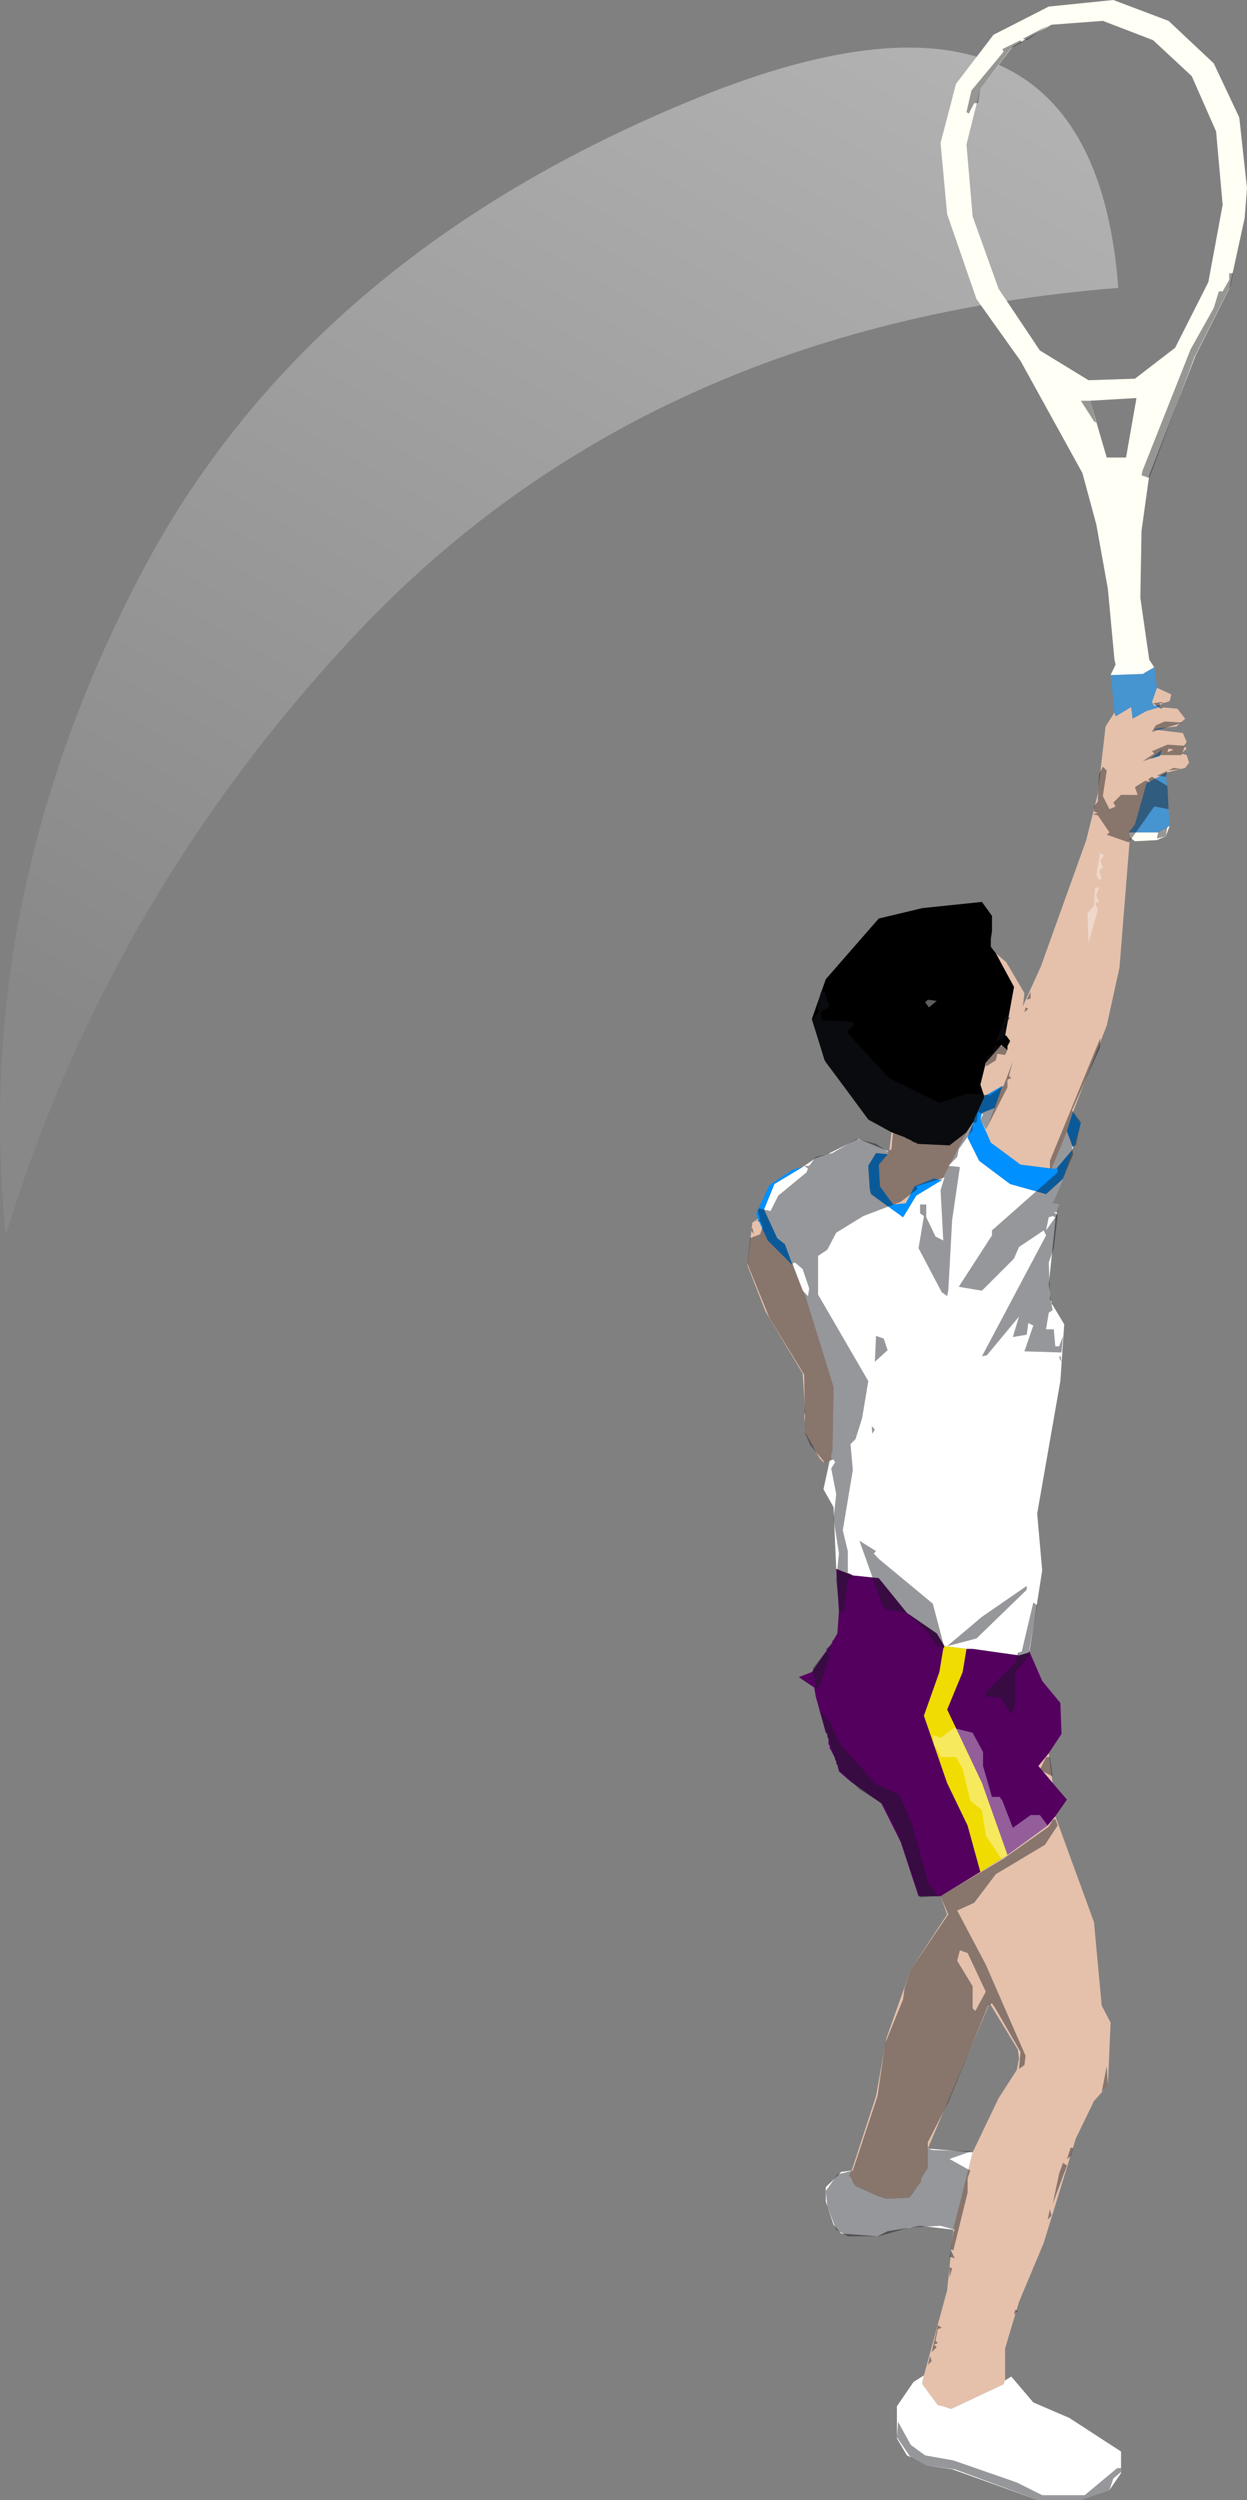
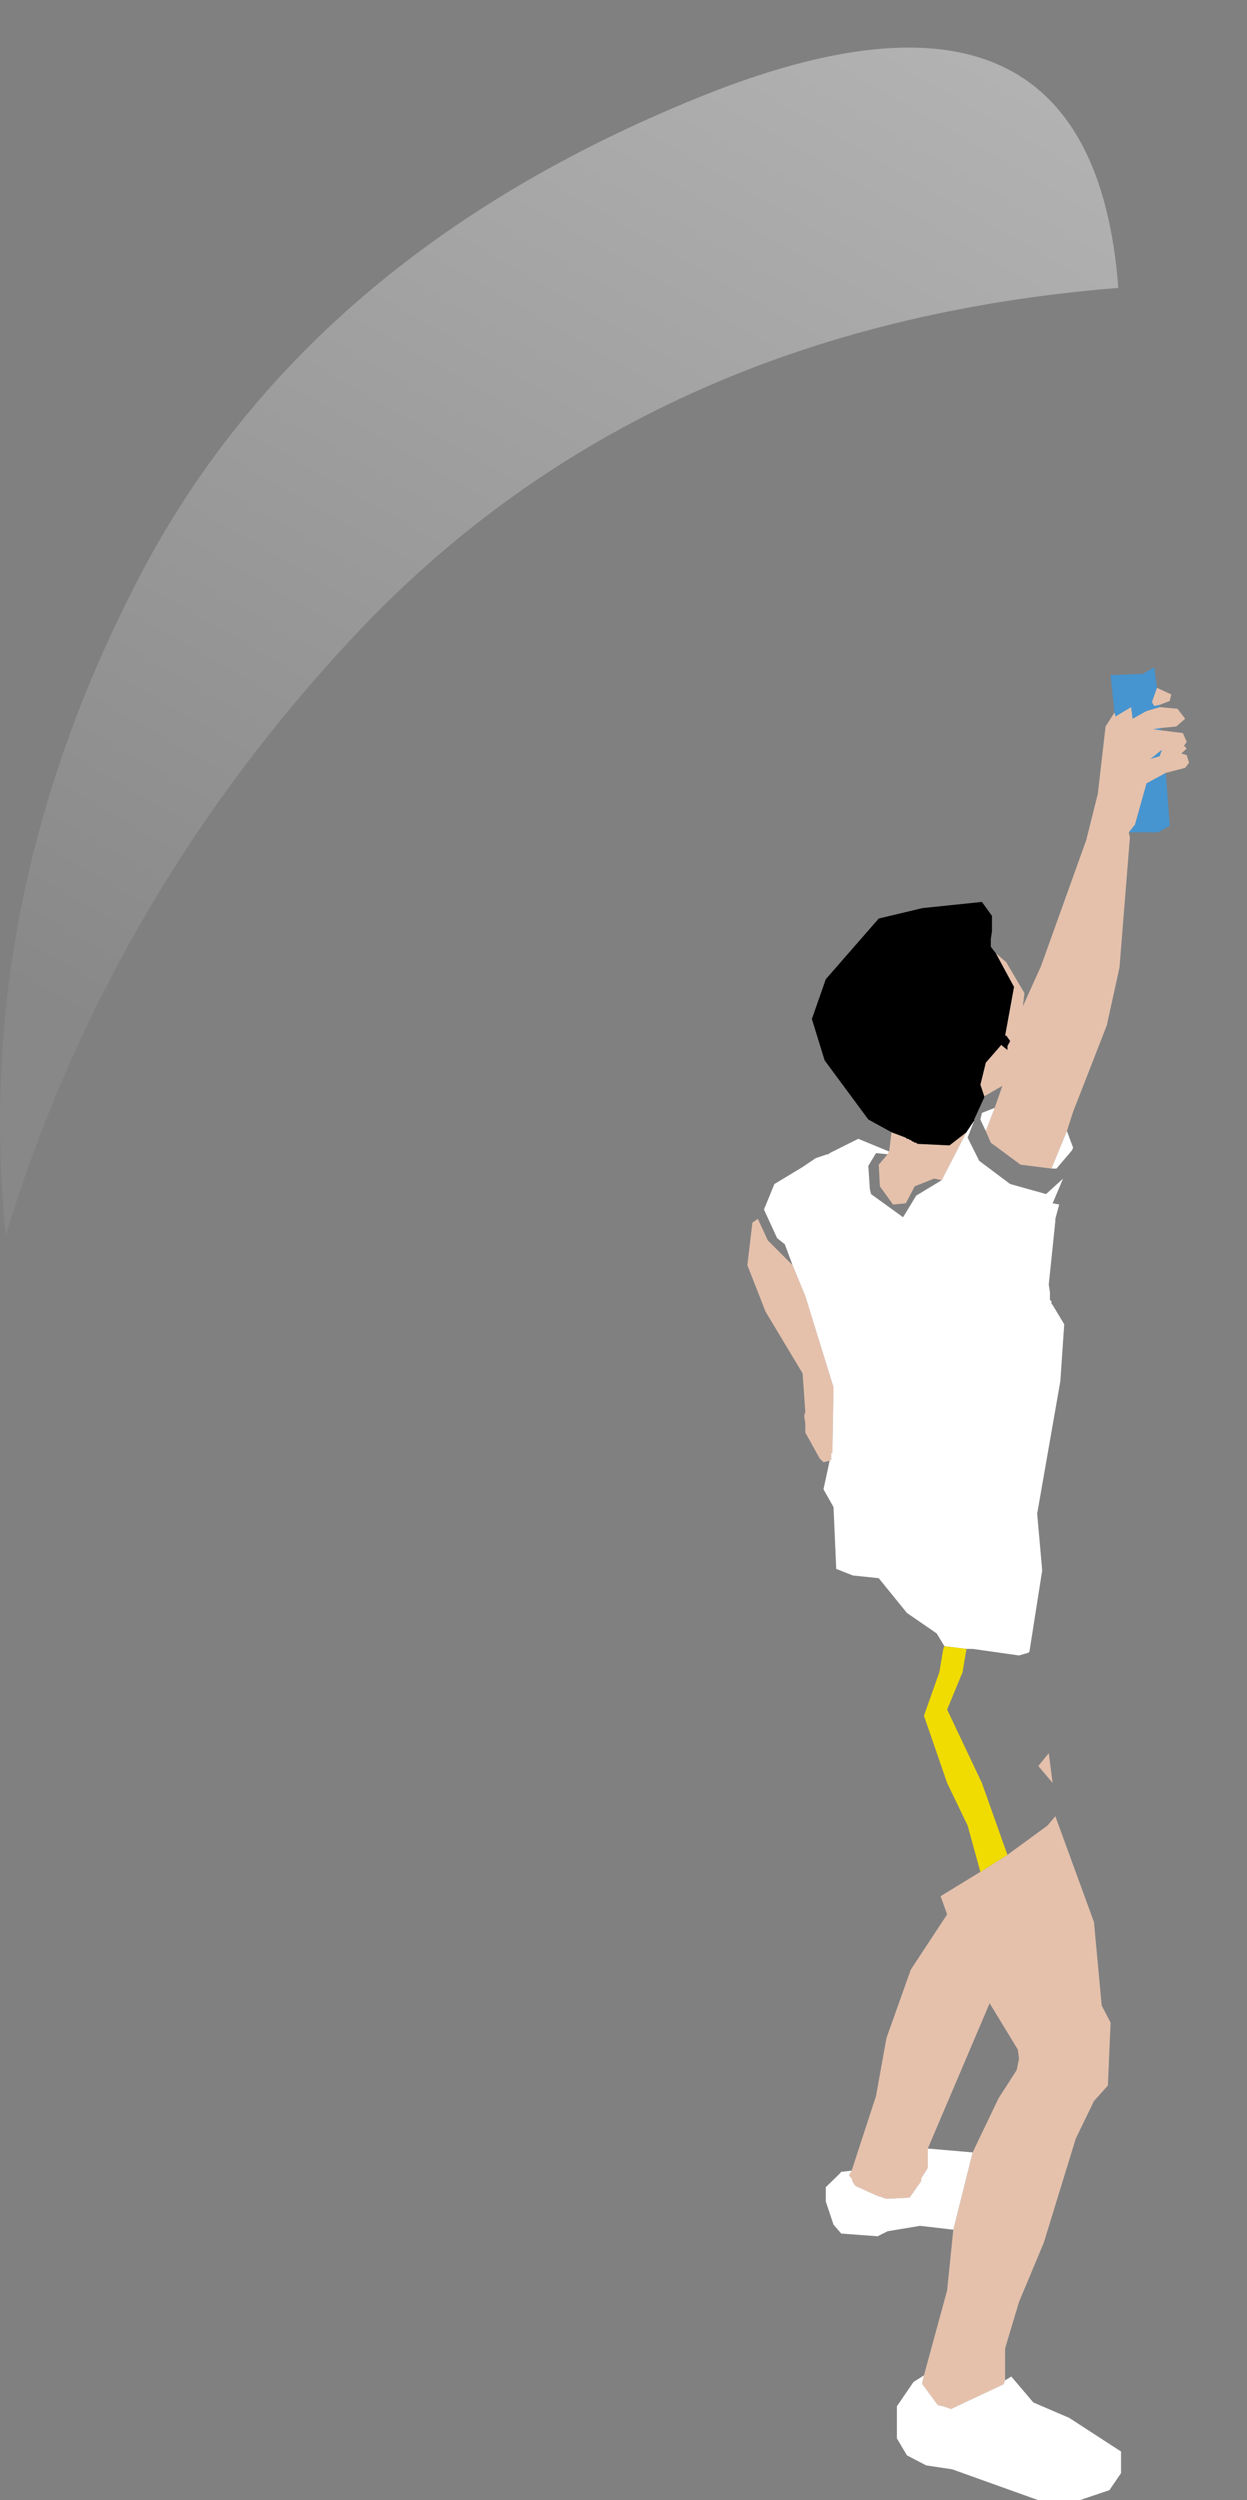
<svg xmlns="http://www.w3.org/2000/svg" height="323.5px" width="161.35px">
  <rect width="100%" height="100%" fill="#808080" stroke="none" />
  <g transform="matrix(1.0, 0.0, 0.0, 1.0, 83.55, 162.2)">
    <path d="M61.15 -124.95 Q0.0 -120.05 -37.55 -80.1 -69.4 -46.15 -82.8 -2.4 -87.2 -45.8 -65.6 -87.4 -44.0 -129.0 6.85 -149.6 57.7 -170.2 61.15 -124.95" fill="url(#gradient0)" fill-rule="evenodd" stroke="none" />
-     <path d="M60.15 -74.85 L60.8 -76.2 60.65 -76.85 59.8 -86.0 58.3 -94.35 56.5 -101.0 48.5 -115.5 42.8 -123.5 39.0 -134.5 38.15 -143.7 40.15 -151.35 45.0 -157.7 52.15 -161.35 60.5 -162.2 67.65 -159.5 73.5 -154.0 76.8 -147.0 77.8 -137.85 77.5 -134.0 75.5 -124.85 71.15 -116.2 65.15 -100.7 64.15 -93.5 64.0 -84.85 65.15 -76.85 65.8 -75.85 64.3 -75.0 60.15 -74.85 M67.8 -55.35 L67.3 -54.0 66.15 -53.5 63.3 -53.35 62.65 -53.85 62.5 -54.5 66.3 -54.5 67.8 -55.35 M59.65 -103.0 L62.15 -103.0 63.5 -110.7 57.5 -110.35 59.65 -103.0 M70.65 -152.35 L65.65 -157.0 59.15 -159.5 52.5 -159.0 47.5 -156.2 43.3 -150.7 41.5 -143.5 42.3 -134.2 45.65 -124.85 51.0 -116.85 57.3 -113.0 63.3 -113.2 68.5 -117.2 72.8 -125.7 74.65 -135.7 73.8 -145.2 70.65 -152.35" fill="#fffff5" fill-rule="evenodd" stroke="none" />
    <path d="M60.15 -74.85 L64.3 -75.0 65.8 -75.85 66.15 -73.2 65.5 -71.35 65.8 -70.85 66.5 -71.0 66.5 -70.7 64.8 -70.2 63.0 -69.2 62.8 -70.7 60.8 -69.5 60.65 -70.0 60.15 -74.85 M66.65 -68.0 L66.65 -67.7 65.65 -67.85 66.65 -68.0 M67.3 -62.2 L67.8 -55.35 66.3 -54.5 62.5 -54.5 63.3 -55.5 64.8 -60.85 67.3 -62.2 M66.8 -65.2 L66.5 -64.35 65.3 -64.0 66.8 -65.2" fill="#4694d0" fill-rule="evenodd" stroke="none" />
    <path d="M66.15 -73.2 L68.0 -72.35 67.8 -71.5 66.5 -71.0 65.8 -70.85 65.5 -71.35 66.15 -73.2 M66.5 -70.7 L68.8 -70.5 69.8 -69.2 68.65 -68.2 66.65 -68.0 65.65 -67.85 66.65 -67.7 69.5 -67.35 70.0 -66.2 69.65 -65.7 70.0 -65.35 69.3 -64.7 70.0 -64.5 70.3 -63.5 69.8 -62.85 67.3 -62.2 64.8 -60.85 63.3 -55.5 62.5 -54.5 62.65 -53.85 61.3 -37.0 59.65 -29.5 55.3 -18.35 54.5 -15.85 52.5 -11.0 48.5 -11.5 44.65 -14.35 44.0 -15.85 45.15 -18.85 46.15 -21.7 43.8 -20.35 43.3 -21.85 44.0 -24.7 46.0 -27.0 46.8 -26.35 46.8 -26.85 47.15 -27.5 46.65 -28.2 46.5 -28.2 47.65 -34.5 45.3 -38.85 46.65 -37.7 49.0 -33.7 48.8 -32.0 51.15 -37.2 57.0 -53.5 58.5 -59.5 59.5 -68.2 60.65 -70.0 60.8 -69.5 62.8 -70.7 63.0 -69.2 64.8 -70.2 66.5 -70.7 M52.15 64.65 L52.65 68.5 50.8 66.3 52.15 64.65 M53.0 72.8 L58.0 86.5 59.0 97.3 60.15 99.5 59.8 107.65 58.0 109.65 55.65 114.5 51.5 128.0 48.3 135.65 46.5 141.65 46.5 145.8 46.3 146.3 39.5 149.5 38.5 149.15 37.8 149.0 35.8 146.3 35.8 146.0 36.0 145.15 39.0 134.15 39.8 126.3 42.3 116.3 45.65 109.3 48.0 105.65 48.3 104.15 48.15 103.0 44.5 97.0 36.5 115.8 36.5 118.3 35.65 119.65 35.65 120.0 34.15 122.15 31.15 122.3 30.65 122.15 30.3 122.0 30.15 122.0 27.15 120.65 26.8 120.15 26.65 119.65 26.3 119.3 26.65 118.65 29.8 109.0 31.15 101.5 34.3 92.65 39.0 85.5 38.15 83.15 43.3 80.0 46.8 77.8 52.0 74.0 53.0 72.8 M23.8 26.8 L23.0 27.0 22.5 26.5 20.65 23.15 20.65 22.0 20.5 21.0 20.65 20.5 20.3 15.5 15.5 7.5 13.15 1.5 13.8 -4.0 14.5 -4.5 15.8 -1.7 19.0 1.5 20.65 5.5 24.3 17.3 24.15 25.8 24.0 25.8 24.0 26.65 23.8 26.8 M31.5 -13.2 L31.8 -15.7 33.65 -15.0 33.8 -14.85 34.0 -14.85 34.15 -14.7 34.3 -14.7 34.5 -14.5 34.65 -14.5 34.8 -14.35 35.0 -14.35 35.15 -14.2 39.3 -14.0 41.5 -15.7 38.3 -9.5 37.3 -9.7 34.8 -8.7 33.65 -6.5 32.0 -6.35 30.3 -8.7 30.15 -11.5 31.3 -12.85 31.5 -13.2 M66.8 -65.2 L65.3 -64.0 66.5 -64.35 66.8 -65.2" fill="#e5c1ac" fill-rule="evenodd" stroke="none" />
    <path d="M31.8 -15.7 L28.8 -17.35 23.15 -25.0 21.5 -30.35 23.3 -35.5 30.15 -43.35 35.8 -44.7 43.5 -45.5 44.8 -43.7 44.8 -41.7 44.65 -40.7 44.65 -39.7 45.3 -38.85 47.65 -34.5 46.5 -28.2 46.65 -28.2 47.15 -27.5 46.8 -26.85 46.8 -26.35 46.0 -27.0 44.0 -24.7 43.3 -21.85 43.8 -20.35 43.8 -20.2 42.5 -17.35 42.5 -17.2 41.5 -15.7 39.3 -14.0 35.15 -14.2 35.0 -14.35 34.8 -14.35 34.65 -14.5 34.5 -14.5 34.3 -14.7 34.15 -14.7 34.0 -14.85 33.8 -14.85 33.65 -15.0 31.8 -15.7" fill="#000000" fill-rule="evenodd" stroke="none" />
    <path d="M55.3 -13.7 L55.15 -13.35 53.15 -11.0 52.5 -11.0 54.5 -15.85 55.3 -13.7 M54.0 -9.7 L52.65 -6.5 53.5 -6.35 53.0 -4.5 53.0 -4.2 52.15 4.0 52.3 5.0 52.3 6.0 52.5 6.15 52.5 6.5 52.65 6.65 54.15 9.15 53.65 16.5 50.65 33.65 51.3 41.0 49.65 51.5 49.5 51.65 48.3 52.0 42.3 51.15 41.5 51.15 38.65 50.8 37.65 49.15 33.8 46.5 30.15 42.0 26.8 41.65 24.65 40.8 24.3 32.8 23.0 30.5 23.8 26.8 24.0 26.65 24.0 25.8 24.15 25.8 24.3 17.3 20.65 5.5 19.0 1.5 18.0 -1.2 17.0 -2.0 15.3 -5.7 16.65 -9.0 20.3 -11.2 22.0 -12.35 23.5 -12.85 23.65 -12.85 23.8 -13.0 27.5 -14.85 31.5 -13.2 31.3 -12.85 29.8 -13.0 28.8 -11.35 29.0 -8.35 29.15 -7.7 33.3 -4.7 35.0 -7.5 38.3 -9.5 41.5 -15.7 42.5 -17.2 41.65 -15.0 43.15 -12.0 47.15 -9.0 51.8 -7.7 54.0 -9.7 M46.5 145.8 L47.3 145.3 50.15 148.65 54.8 150.65 61.5 155.0 61.5 157.8 60.0 160.0 56.15 161.3 50.8 161.3 39.65 157.3 36.3 156.8 33.8 155.5 32.5 153.3 32.5 149.15 34.65 146.0 36.0 145.15 35.8 146.0 35.8 146.3 37.8 149.0 38.5 149.15 39.5 149.5 46.3 146.3 46.5 145.8 M39.8 126.3 L35.5 125.8 31.3 126.5 30.0 127.15 25.3 126.8 24.3 125.65 23.3 122.65 23.3 120.8 25.15 119.0 25.3 118.8 25.5 118.8 26.65 118.65 26.3 119.3 26.65 119.65 26.8 120.15 27.15 120.65 30.15 122.0 30.3 122.0 30.65 122.15 31.15 122.3 34.15 122.15 35.65 120.0 35.65 119.65 36.5 118.3 36.5 115.8 42.3 116.3 39.8 126.3 M44.0 -15.85 L43.3 -17.35 43.5 -18.2 45.15 -18.85 44.0 -15.85" fill="#ffffff" fill-rule="evenodd" stroke="none" />
-     <path d="M55.3 -18.35 L56.3 -16.7 55.3 -13.7 54.5 -15.85 55.3 -18.35 M55.15 -13.35 L54.0 -9.7 51.8 -7.7 47.15 -9.0 43.15 -12.0 41.65 -15.0 42.5 -17.2 42.5 -17.35 43.8 -20.2 43.8 -20.35 46.15 -21.7 45.15 -18.85 43.5 -18.2 43.3 -17.35 44.0 -15.85 44.65 -14.35 48.5 -11.5 52.5 -11.0 53.15 -11.0 55.15 -13.35 M14.5 -4.5 L14.3 -5.2 16.0 -8.85 19.0 -10.85 20.3 -11.2 16.65 -9.0 15.3 -5.7 17.0 -2.0 18.0 -1.2 19.0 1.5 15.8 -1.7 14.5 -4.5 M38.3 -9.5 L35.0 -7.5 33.3 -4.7 29.15 -7.7 29.0 -8.35 28.8 -11.35 29.8 -13.0 31.3 -12.85 30.15 -11.5 30.3 -8.7 32.0 -6.35 33.65 -6.5 34.8 -8.7 37.3 -9.7 38.3 -9.5" fill="#0090ff" fill-rule="evenodd" stroke="none" />
-     <path d="M49.65 51.5 L51.3 55.3 53.65 58.15 53.8 62.15 52.15 64.65 50.8 66.3 52.65 68.5 54.5 70.65 53.0 72.8 52.0 74.0 46.8 77.8 43.5 68.5 39.0 59.0 41.0 54.15 41.5 51.15 42.3 51.15 48.3 52.0 49.5 51.65 49.65 51.5 M38.15 83.15 L35.3 83.15 33.0 76.15 30.5 71.15 26.5 68.3 25.0 67.0 24.8 66.15 24.65 66.0 24.65 65.65 24.5 65.5 24.5 65.3 24.0 64.3 23.8 64.0 23.8 63.65 23.65 63.5 23.65 62.8 23.5 62.5 23.5 62.15 23.3 62.0 22.0 57.3 21.8 56.15 19.8 54.8 21.5 54.15 24.15 50.3 24.15 50.15 24.3 50.0 24.8 49.15 25.0 46.3 24.65 40.8 26.8 41.65 30.15 42.0 33.8 46.5 37.65 49.15 38.65 50.8 38.5 51.15 38.0 54.15 36.0 59.8 39.0 68.5 41.65 74.0 43.3 80.0 38.15 83.15" fill="#54005f" fill-rule="evenodd" stroke="none" />
    <path d="M46.8 77.8 L43.3 80.0 41.65 74.0 39.0 68.5 36.0 59.8 38.0 54.15 38.5 51.15 38.65 50.8 41.5 51.15 41.0 54.15 39.0 59.0 43.5 68.5 46.8 77.8" fill="#f0dc00" fill-rule="evenodd" stroke="none" />
-     <path d="M60.8 -76.2 L63.8 -76.35 64.5 -75.0 60.15 -74.85 60.8 -76.2 M36.15 -32.5 L36.5 -32.85 37.65 -32.7 36.65 -31.85 36.15 -32.5 M51.8 152.8 L52.5 153.5 53.3 156.3 56.3 158.3 51.8 159.0 50.0 158.5 47.3 156.15 46.3 156.0 42.65 153.3 41.15 151.3 41.5 148.65 45.65 146.65 48.15 150.8 51.8 152.8 M49.8 72.65 L51.0 72.65 52.0 74.0 46.8 77.8 46.0 78.3 44.0 75.3 43.5 72.0 42.0 70.8 41.0 66.65 40.15 65.15 38.15 65.15 37.65 64.0 37.3 63.65 37.15 62.3 38.15 62.65 40.0 61.3 40.15 61.5 40.3 61.5 42.3 62.0 43.65 64.5 43.65 66.3 44.8 70.3 45.8 70.3 46.15 70.8 47.5 74.3 49.8 72.65 M59.0 -48.5 L58.65 -48.35 58.3 -49.0 58.8 -51.85 59.3 -51.5 58.8 -50.85 59.15 -50.0 58.65 -49.5 59.0 -48.5 M58.15 -47.35 L58.65 -47.35 58.3 -46.35 58.65 -45.5 58.15 -45.35 58.5 -44.5 57.3 -40.2 57.15 -44.0 58.0 -45.0 58.15 -47.35" fill="#ffffff" fill-opacity="0.369" fill-rule="evenodd" stroke="none" />
-     <path d="M66.65 -70.5 L65.65 -71.2 66.65 -71.35 67.3 -71.2 66.5 -71.2 66.5 -70.7 67.0 -70.7 66.65 -70.5 M57.5 -110.35 L58.3 -107.5 58.0 -107.7 56.3 -110.35 57.5 -110.35 M75.5 -126.85 L76.0 -126.85 75.65 -125.2 71.0 -116.0 65.15 -100.35 64.15 -100.7 64.3 -101.35 70.5 -117.0 73.5 -122.35 74.15 -124.5 74.65 -124.5 75.5 -126.0 75.5 -126.85 M52.0 -158.85 L49.3 -157.0 48.8 -157.2 52.0 -158.85 M67.5 -64.85 L68.3 -65.2 67.65 -65.35 67.5 -64.85 M67.5 -65.85 L69.8 -65.7 69.3 -64.5 66.65 -64.5 64.3 -63.7 65.8 -64.7 65.5 -65.0 67.5 -65.85 M58.5 -58.5 L58.65 -62.0 59.15 -63.0 59.65 -62.5 59.15 -59.2 60.0 -57.5 60.8 -57.85 60.5 -58.35 61.5 -59.35 63.65 -59.35 63.3 -60.35 64.65 -61.2 65.3 -61.0 65.0 -61.35 65.5 -61.7 67.5 -60.5 67.65 -57.5 65.8 -57.85 62.5 -53.2 59.65 -54.2 60.0 -54.5 58.5 -56.7 57.8 -56.85 58.5 -57.0 58.0 -57.2 58.0 -57.85 58.5 -58.5 M66.0 -68.35 L67.15 -68.85 69.5 -68.7 65.5 -67.5 66.0 -68.35 M68.3 -62.85 L69.3 -62.7 67.6 -62.5 68.3 -62.85 M67.3 -61.7 L66.15 -61.85 67.5 -62.45 67.3 -61.7 M49.0 -31.2 L49.15 -31.85 49.5 -31.7 49.0 -31.2 M49.3 -32.85 L49.8 -33.85 49.8 -33.0 49.3 -32.85 M66.3 -54.5 L67.5 -55.2 67.3 -54.0 66.15 -53.7 66.3 -54.5 M55.15 -18.5 L56.3 -17.0 55.65 -14.0 55.15 -13.85 55.3 -12.85 52.65 -6.5 53.5 -6.35 53.3 -5.35 52.8 -5.35 53.3 -5.0 52.8 -0.7 52.15 1.15 52.3 5.5 52.65 7.3 52.15 7.65 51.8 9.8 52.8 9.8 53.0 12.0 53.5 12.0 54.0 10.65 53.8 12.8 49.0 12.65 50.15 9.3 49.5 9.0 49.3 10.5 47.5 10.8 48.3 8.15 44.15 13.15 43.5 13.3 51.8 -2.35 51.5 -3.0 48.3 -0.85 47.65 0.65 43.5 4.8 40.5 4.3 44.8 -2.35 44.8 -3.0 53.3 -10.5 53.3 -11.0 52.3 -11.0 52.3 -12.0 58.8 -27.85 58.8 -26.7 55.15 -18.5 M51.8 -3.0 L53.0 -4.7 52.65 -4.85 52.15 -4.7 51.8 -3.0 M51.8 65.15 L52.3 65.15 52.65 67.65 51.0 66.8 51.8 65.15 M49.3 43.0 L49.3 43.5 42.8 49.8 39.0 50.8 43.5 47.0 49.3 43.0 M50.15 45.15 L50.65 45.5 49.65 51.15 49.65 52.0 47.8 54.15 47.8 58.5 47.3 59.65 46.0 57.5 44.0 57.3 44.0 56.8 47.8 53.0 48.15 51.65 48.65 51.5 50.15 45.15 M53.5 13.5 L53.65 13.15 53.8 14.0 53.5 13.5 M51.65 76.5 L45.3 80.3 42.5 84.0 40.3 85.0 44.0 92.0 49.15 103.8 49.0 105.0 48.3 105.5 48.5 103.3 45.15 97.5 44.8 97.0 44.3 97.3 39.15 109.8 36.5 115.0 36.5 115.8 37.15 116.0 42.15 116.15 39.3 117.15 42.0 118.65 41.65 119.65 41.65 121.5 39.8 129.0 39.5 128.8 39.8 126.65 40.0 126.3 38.15 125.8 34.15 126.0 30.15 127.15 26.15 127.15 24.65 126.3 23.5 123.3 23.3 121.3 24.8 119.15 26.8 118.65 30.0 109.0 31.0 102.15 33.3 96.5 33.5 95.0 34.3 92.65 39.15 85.5 38.15 83.15 46.3 78.3 52.15 74.15 52.65 73.3 53.0 73.15 53.3 74.0 51.65 76.5 M45.15 -26.85 L46.5 -26.85 46.8 -26.35 46.5 -25.7 45.5 -25.85 45.3 -25.0 44.0 -24.2 44.15 -25.5 44.8 -25.85 45.15 -26.85 M46.3 -28.0 L45.3 -27.35 46.65 -30.85 47.15 -30.5 46.3 -29.35 46.65 -29.0 46.3 -28.0 M48.65 -156.7 L47.3 -156.0 43.3 -150.7 43.0 -148.85 42.5 -148.85 41.8 -147.5 41.5 -147.7 42.15 -150.5 46.3 -155.5 46.15 -155.85 48.5 -157.0 48.65 -156.7 M56.8 160.65 L61.0 157.15 61.5 157.15 61.5 157.65 60.5 158.5 60.0 160.0 56.15 161.3 50.8 161.3 40.0 157.3 36.3 156.8 34.3 155.8 32.5 153.15 32.65 151.15 34.3 154.15 36.15 155.5 39.8 156.15 48.0 159.0 51.3 160.65 56.8 160.65 M52.0 125.0 L52.3 123.65 52.5 124.5 52.0 125.0 M54.0 117.65 L54.5 118.0 52.65 123.0 53.5 119.0 54.0 117.65 M55.3 115.8 L55.0 116.8 54.5 117.15 55.0 115.65 55.3 115.8 M59.65 105.15 L59.8 107.65 59.0 108.5 59.65 105.15 M23.15 -33.85 L23.8 -32.0 22.65 -31.2 22.8 -30.2 26.65 -30.0 27.0 -29.7 26.0 -28.7 31.5 -22.7 38.0 -19.5 41.65 -20.7 44.5 -20.5 46.3 -21.7 47.5 -24.85 47.0 -23.0 47.3 -22.7 46.8 -22.5 46.8 -21.5 44.0 -16.0 43.3 -17.35 43.65 -18.0 43.0 -18.35 42.8 -17.0 42.3 -16.85 42.3 -16.0 40.5 -13.5 40.3 -12.5 39.15 -11.35 40.65 -11.2 39.65 -4.35 39.15 4.8 39.0 5.5 38.3 5.0 35.3 -0.7 36.0 -4.85 35.5 -5.2 35.5 -6.35 36.3 -6.35 36.3 -4.7 37.5 -2.2 38.5 -1.7 38.15 -8.2 38.65 -9.85 35.0 -8.7 35.15 -8.35 33.0 -6.7 28.15 -4.85 24.65 -2.7 23.5 -0.5 22.3 0.3 22.3 5.3 28.8 16.5 28.0 21.3 27.15 24.0 26.5 24.65 26.8 28.0 25.5 35.8 26.15 38.5 26.15 41.3 26.65 41.5 26.65 42.15 26.15 42.15 25.65 46.3 25.15 46.5 24.65 42.3 25.0 38.8 24.3 34.3 24.65 31.15 24.0 27.8 24.5 27.0 24.3 26.65 23.15 27.0 21.3 24.8 20.65 23.3 20.5 15.65 16.0 8.3 13.15 1.3 13.5 -2.0 14.8 -2.5 15.15 -3.5 14.8 -4.2 14.15 -4.2 14.8 -4.35 14.5 -5.5 14.65 -5.85 16.15 -5.5 17.15 -7.5 20.8 -10.5 21.0 -11.0 20.5 -11.35 21.15 -11.35 22.0 -12.5 24.15 -13.0 27.3 -14.85 29.8 -14.2 31.3 -13.2 31.8 -13.5 32.0 -15.7 29.0 -17.2 23.3 -24.7 21.5 -30.2 22.5 -31.35 22.15 -31.7 22.65 -33.85 23.15 -33.85 M29.65 14.0 L29.8 10.65 30.8 11.0 31.3 12.5 29.65 14.0 M13.65 -3.0 L13.8 -3.35 14.0 -2.5 13.65 -3.0 M21.0 5.5 L21.15 4.5 20.3 2.0 19.3 1.15 19.0 1.3 20.3 4.8 21.0 5.5 M21.65 53.65 L23.3 51.5 23.8 52.0 22.5 56.0 22.0 56.15 21.65 53.65 M23.8 51.15 L24.0 51.5 23.5 51.5 23.3 51.15 24.0 50.65 23.8 51.15 M29.8 68.65 L32.8 70.0 34.5 74.0 36.5 81.3 37.8 83.15 37.3 83.15 35.5 83.3 32.65 75.0 30.8 71.3 27.65 69.3 25.0 66.8 22.5 59.15 23.8 60.5 25.15 63.5 29.8 68.65 M29.65 22.8 L29.3 23.3 29.25 22.3 29.65 22.8 M31.0 46.0 L30.5 45.15 27.65 37.15 29.8 38.5 29.5 38.8 30.15 39.5 37.15 45.3 38.65 51.0 37.65 50.8 36.5 49.0 33.8 46.5 31.0 46.0 M41.65 90.5 L40.65 90.15 40.3 91.5 42.3 94.8 42.3 97.65 42.65 98.0 44.0 95.5 41.65 90.5 M47.65 137.3 L47.8 136.65 48.15 136.8 47.65 137.3 M36.8 142.65 L37.0 143.3 36.5 143.8 36.8 142.65 M37.8 138.65 L38.3 139.0 37.8 139.15 37.5 140.65 37.8 141.0 37.3 141.15 37.65 141.5 37.0 142.15 37.8 138.65 M39.5 129.0 L40.0 130.0 39.3 129.8 39.5 129.0 M39.3 132.5 L39.3 131.15 39.65 131.3 39.3 132.5" fill="#171a20" fill-opacity="0.451" fill-rule="evenodd" stroke="none" />
  </g>
  <defs>
    <linearGradient gradientTransform="matrix(-0.052, 0.09, -0.111, -0.064, 11.05, -78.3)" gradientUnits="userSpaceOnUse" id="gradient0" spreadMethod="pad" x1="-819.2" x2="819.2">
      <stop offset="0.0" stop-color="#ffffff" stop-opacity="0.4" />
      <stop offset="1.0" stop-color="#ffffff" stop-opacity="0.063" />
    </linearGradient>
  </defs>
</svg>